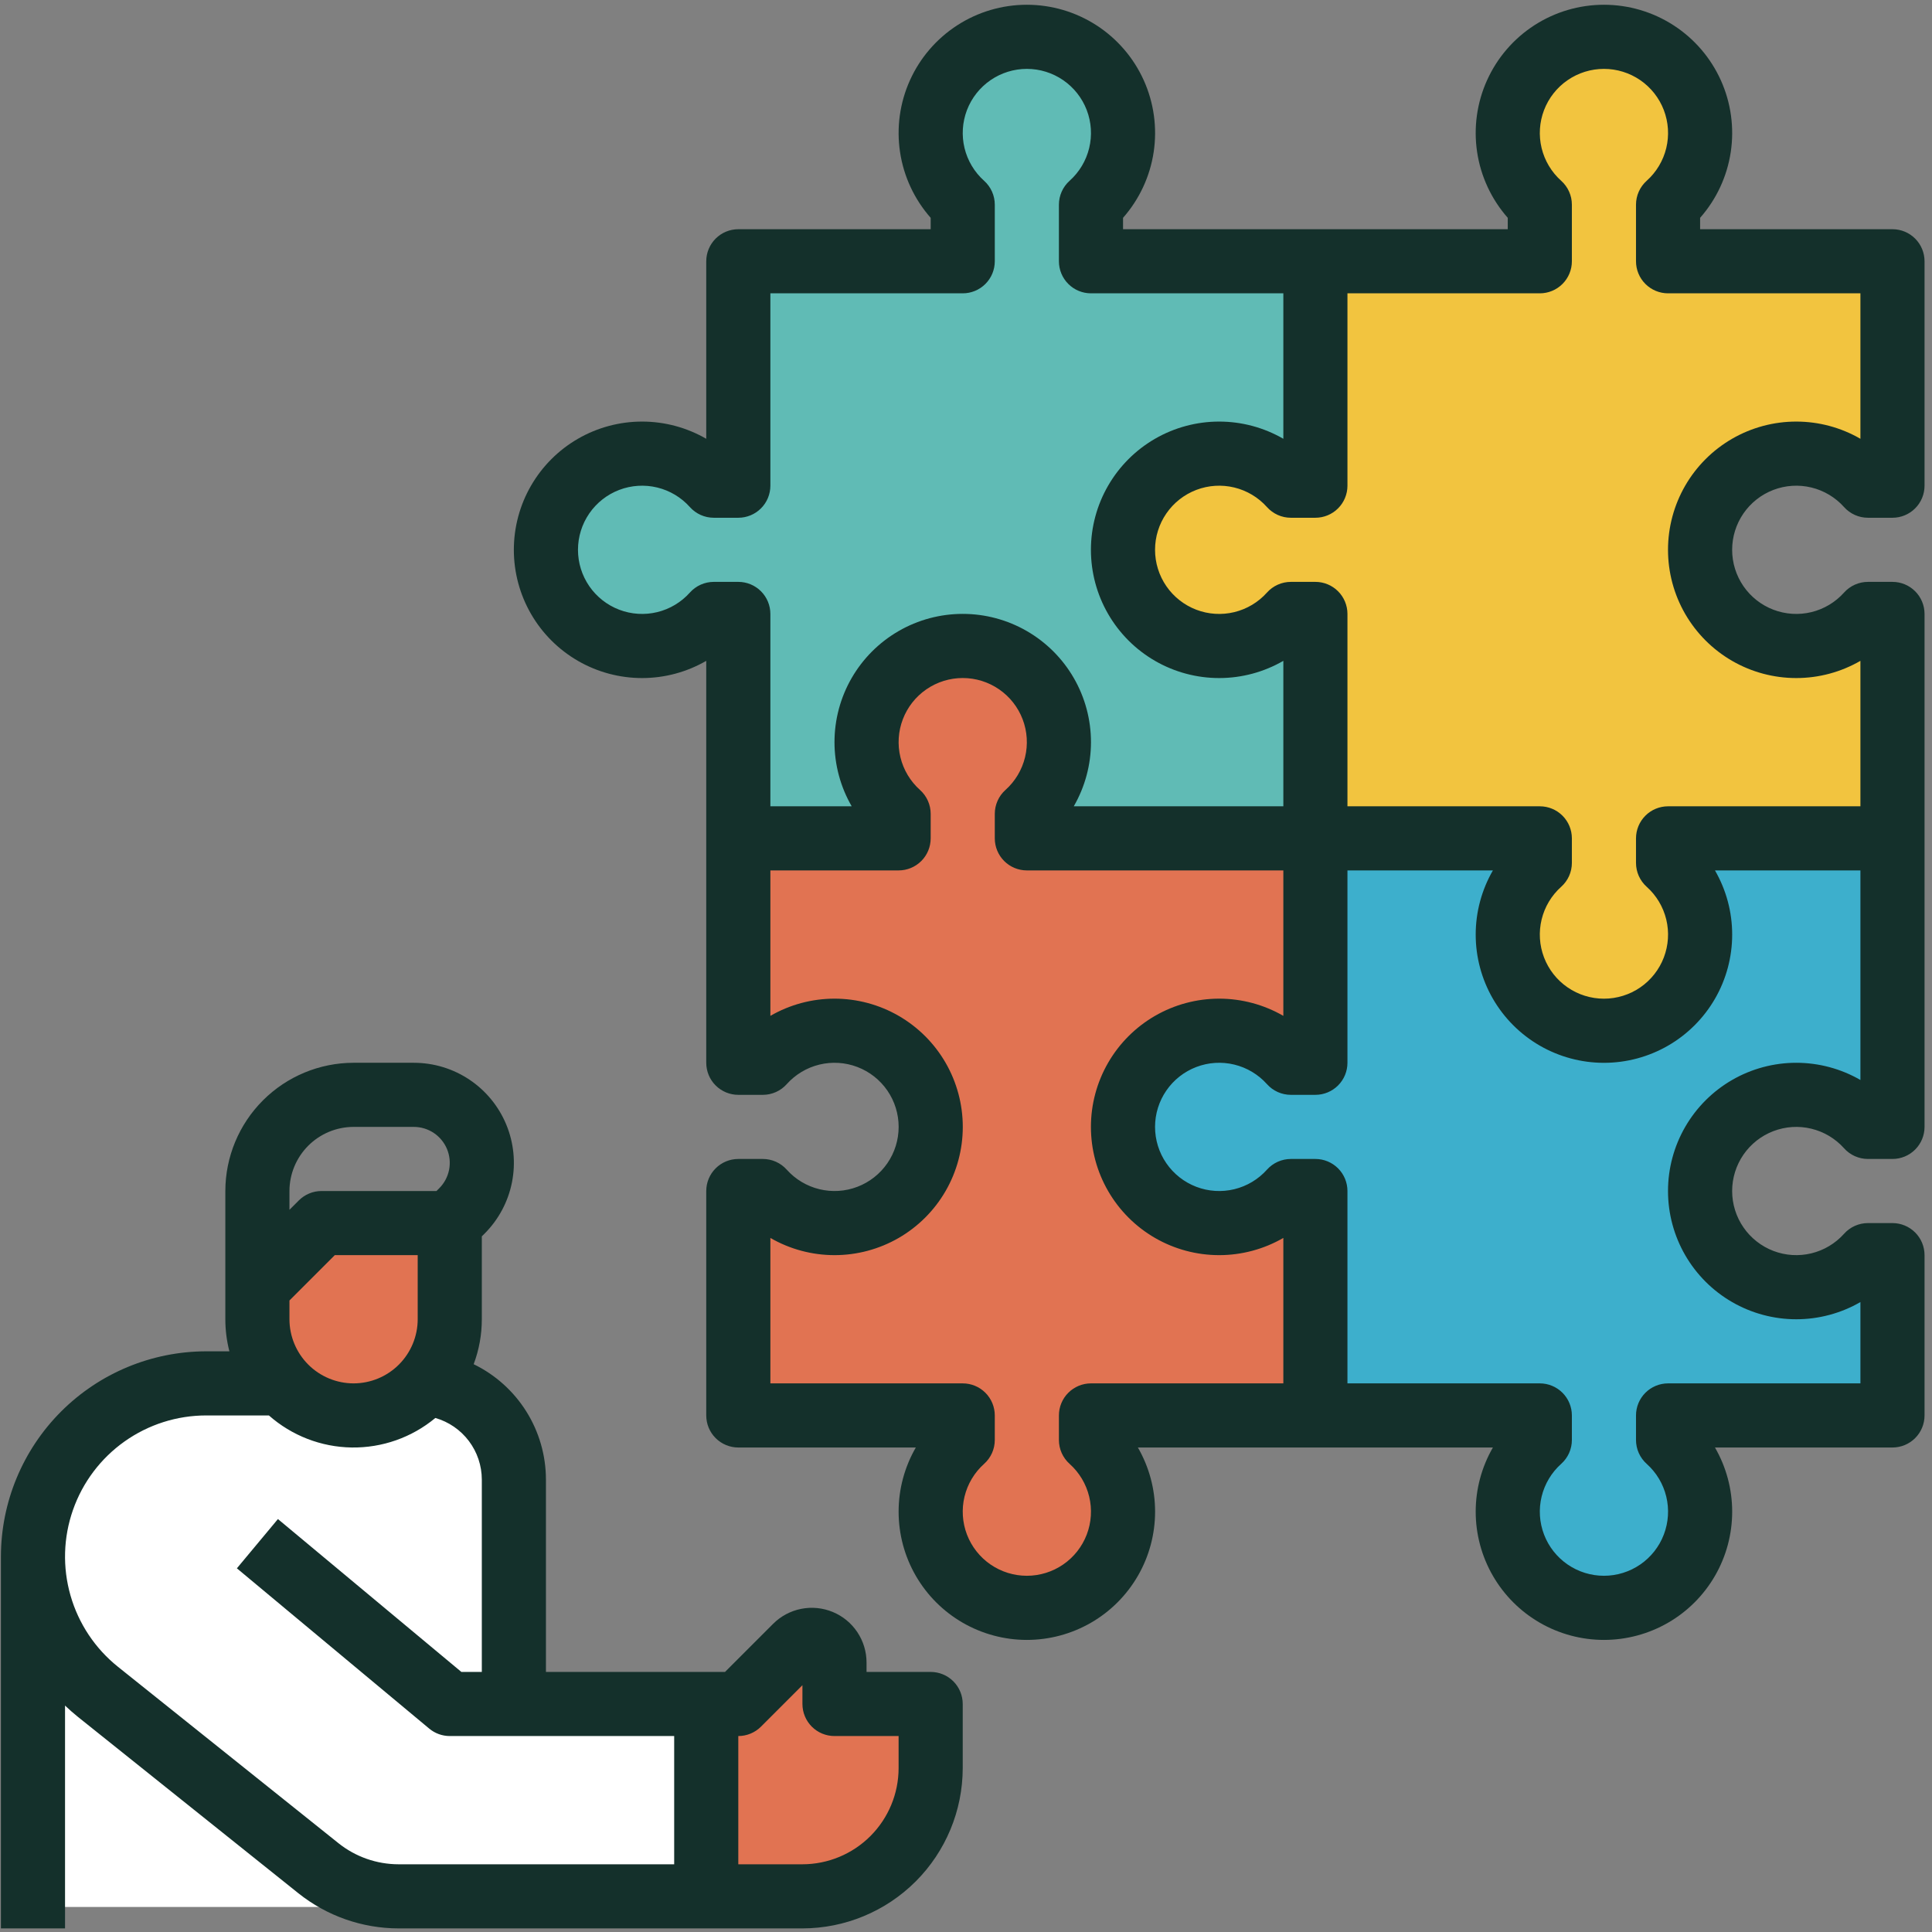
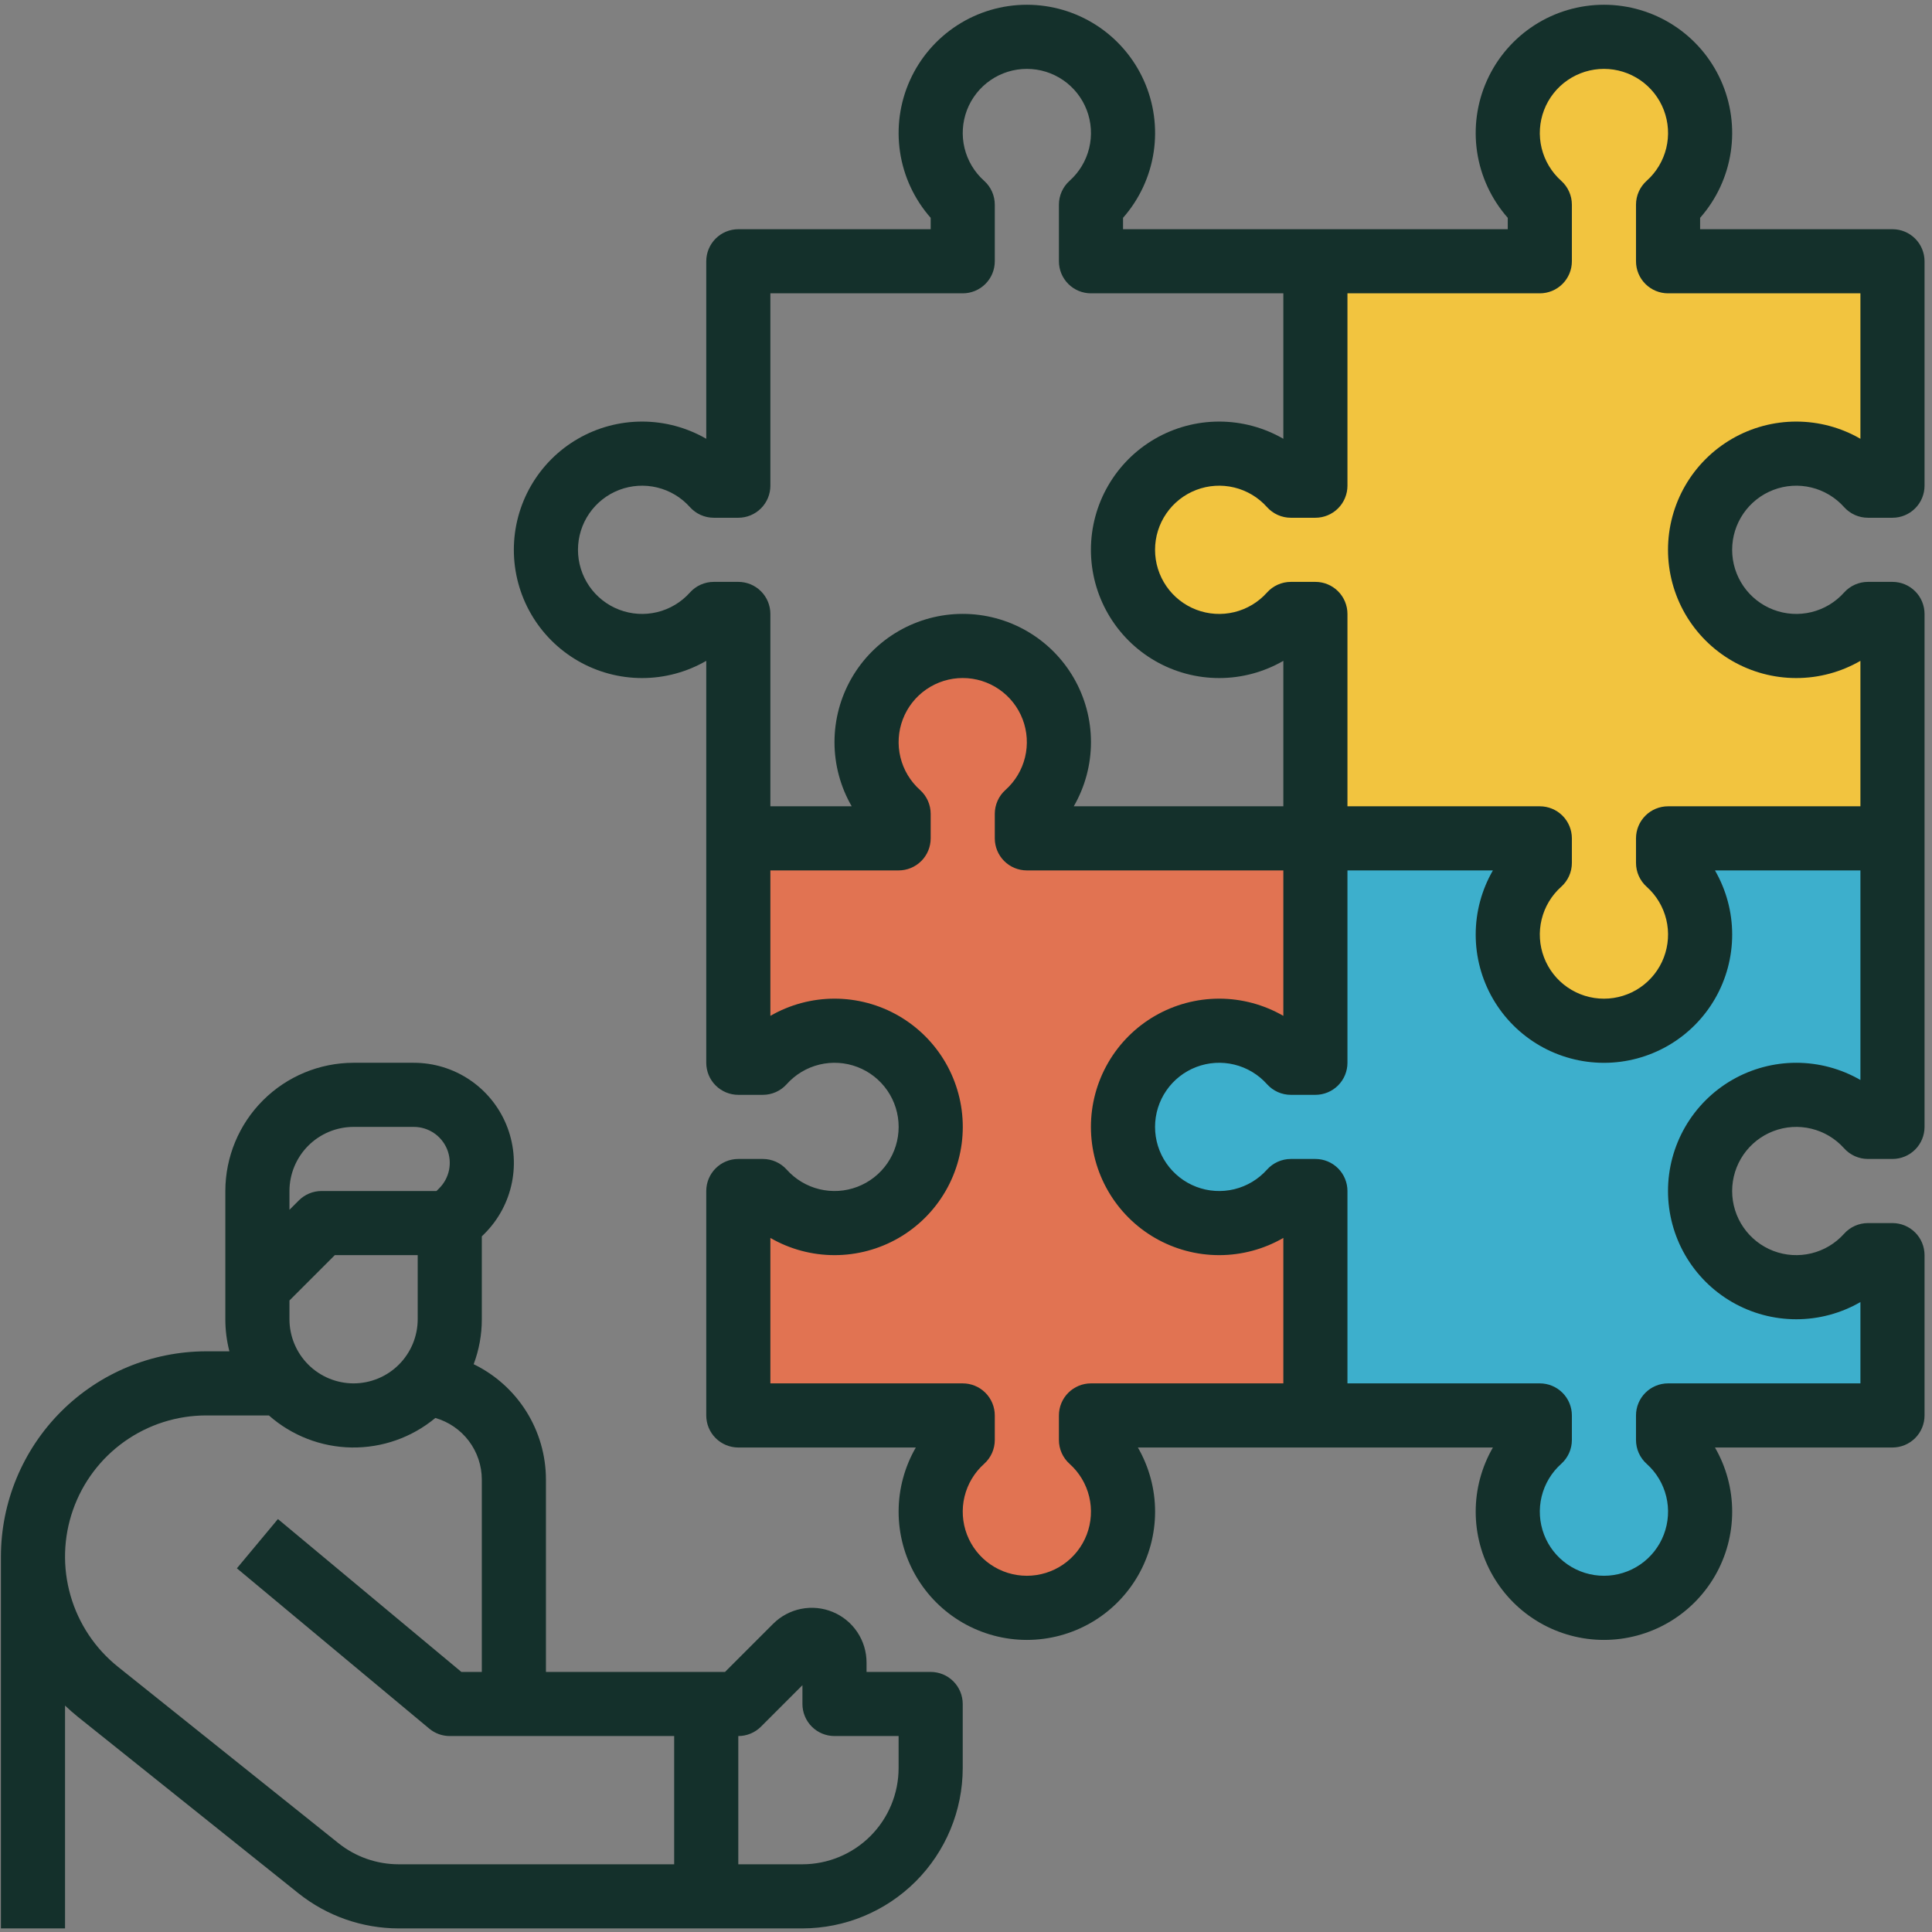
<svg xmlns="http://www.w3.org/2000/svg" width="173" height="173" viewBox="0 0 173 173" fill="none">
  <rect x="0" y="0" width="173" height="173" fill="#808080" stroke="none" />
-   <path d="M32.527 126.477C25.567 127.637 23.302 118.877 23.039 114.352L28.575 109.871H39.91C40.349 114.923 39.488 125.318 32.527 126.477Z" fill="#E17352" />
-   <path d="M74.047 146.379L64.027 153.76V169.97H73.386C84.985 168.283 84.721 157.581 83.139 152.441H74.968L74.047 146.379Z" fill="#E17352" />
-   <path d="M3.437 136.038C4.258 124.68 17.349 122.639 23.793 123.038C39.187 129.366 32.687 123.038 38.331 123.038C42.847 123.038 45.458 129.424 46.2 132.616V152.116H62.278V170.759H3.437C3.096 163.918 2.617 147.395 3.437 136.038Z" fill="white" />
-   <path d="M66.078 43.17V24.271V23.125H85.205V17.971C82.647 13.199 80.349 3.654 91.62 3.654C102.89 3.654 100.592 13.199 98.034 17.971V23.125H116.818V43.17C111.473 40.421 100.783 37.695 100.783 48.782C100.783 59.869 111.473 57.373 116.818 54.738V74.439H92.421C95.094 68.979 97.667 58.06 86.58 58.06C75.492 58.06 77.531 68.979 79.936 74.439H65.275V54.738C54.738 62.183 50.614 53.707 49.239 50.615C47.865 47.522 49.584 43.17 54.738 40.993C58.861 39.252 64.016 41.719 66.078 43.17Z" fill="#60BBB5" />
  <path d="M118.074 107.338V126.237V127.383H138.201L137.201 131.537C134.643 136.309 133.345 143.854 144.616 143.854C155.886 143.854 153.588 136.309 151.03 131.537V127.383H169.814V112.997C164.469 115.746 153.779 118.473 153.779 107.385C153.779 96.298 164.469 98.795 169.814 101.429V76.069H150.417C153.09 81.529 155.663 92.448 144.576 92.448C133.488 92.448 135.527 81.529 137.933 76.069H117.272V95.77C106.734 88.325 102.61 96.801 101.236 99.893C99.861 102.986 101.58 107.338 106.734 109.514C110.857 111.256 116.012 108.789 118.074 107.338Z" fill="#3DAFCC" />
  <path d="M117.992 43.17V24.271V23.125H137.119V17.971C134.561 13.199 132.263 3.654 143.534 3.654C154.804 3.654 152.506 13.199 149.948 17.971V23.125H168.732V43.17C163.387 40.421 152.697 37.695 152.697 48.782C152.697 59.869 163.387 57.373 168.732 54.738V74.439H151.248C154.117 86.584 148.857 91.818 143.534 92.318C132.887 90.596 134.991 80.077 137.119 74.439H117.189V54.738C106.652 62.183 102.528 53.707 101.154 50.615C99.779 47.522 101.498 43.17 106.652 40.993C110.775 39.252 115.93 41.719 117.992 43.17Z" fill="#F2C43F" />
  <path d="M66.08 96.369V77.47V76.324H80.899L79.899 71.171C77.341 66.398 75.043 56.853 86.313 56.853C97.584 56.853 95.285 66.398 92.728 71.171L93.728 76.324H116.82V96.369C111.475 93.62 100.673 90.173 100.673 101.261C100.673 112.348 111.475 109.578 116.82 106.944V127.638H99.336C102.205 139.783 96.945 143.068 91.621 143.568C80.975 141.847 83.079 133.276 85.207 127.638H65.277V107.937C65.277 107.937 85.207 115.311 83.622 100.156C82.037 85.001 66.08 96.369 66.08 96.369Z" fill="#E17352" />
  <path d="M5.824 152.724C6.195 153.075 6.577 153.417 6.981 153.74L26.722 169.533C29.27 171.565 32.431 172.674 35.689 172.678H71.853C75.658 172.674 79.307 171.16 81.998 168.469C84.689 165.778 86.202 162.13 86.207 158.324V152.582C86.207 151.821 85.904 151.091 85.366 150.552C84.828 150.014 84.097 149.712 83.336 149.712H77.594V148.871C77.594 147.902 77.307 146.954 76.768 146.148C76.23 145.342 75.465 144.714 74.569 144.343C73.674 143.972 72.688 143.875 71.737 144.064C70.787 144.253 69.913 144.72 69.228 145.405L64.922 149.712H48.886V132.487C48.884 130.331 48.276 128.22 47.132 126.394C45.988 124.567 44.353 123.099 42.415 122.157C42.898 120.87 43.145 119.507 43.144 118.133V110.709L43.391 110.463C44.644 109.21 45.497 107.613 45.843 105.875C46.189 104.137 46.011 102.335 45.333 100.698C44.655 99.06 43.506 97.661 42.033 96.676C40.559 95.692 38.827 95.166 37.054 95.166H31.661C28.617 95.169 25.698 96.38 23.545 98.533C21.392 100.686 20.181 103.605 20.178 106.649V118.133C20.177 119.101 20.299 120.066 20.541 121.003H18.464C13.591 121.009 8.918 122.947 5.472 126.393C2.026 129.84 0.088 134.512 0.082 139.386V172.678H5.824V152.724ZM71.853 150.901V152.582C71.853 153.344 72.155 154.074 72.693 154.612C73.232 155.151 73.962 155.453 74.723 155.453H80.465V158.324C80.463 160.607 79.554 162.797 77.94 164.411C76.325 166.026 74.136 166.934 71.853 166.937H66.111V155.453C66.872 155.453 67.603 155.151 68.141 154.613L71.853 150.901ZM31.661 123.874C30.139 123.872 28.679 123.267 27.603 122.191C26.527 121.114 25.921 119.655 25.919 118.133V116.451L29.979 112.391H37.403V118.133C37.401 119.655 36.795 121.114 35.719 122.191C34.643 123.267 33.183 123.872 31.661 123.874ZM31.661 100.908H37.054C37.691 100.908 38.313 101.096 38.843 101.45C39.372 101.804 39.785 102.307 40.029 102.895C40.272 103.483 40.336 104.13 40.212 104.755C40.087 105.379 39.781 105.953 39.331 106.403L39.084 106.649H28.79C28.029 106.649 27.299 106.952 26.76 107.49L25.919 108.331V106.649C25.921 105.127 26.527 103.668 27.603 102.591C28.679 101.515 30.139 100.909 31.661 100.908ZM18.464 126.745H24.078C26.127 128.555 28.755 129.573 31.489 129.615C34.222 129.656 36.88 128.719 38.983 126.971C40.181 127.315 41.234 128.039 41.985 129.034C42.735 130.029 43.142 131.241 43.144 132.487V149.712H41.313L24.887 136.023L21.211 140.434L38.436 154.788C38.952 155.218 39.602 155.453 40.273 155.453H60.369V166.937H35.689C33.734 166.934 31.837 166.269 30.309 165.049L10.568 149.256C8.522 147.62 7.036 145.389 6.314 142.871C5.591 140.353 5.669 137.673 6.536 135.202C7.403 132.73 9.017 130.589 11.153 129.074C13.29 127.559 15.845 126.745 18.464 126.745Z" fill="#14302B" />
  <path d="M169.461 20.525H152.236V19.505C153.698 17.847 154.65 15.803 154.979 13.618C155.308 11.432 154.999 9.199 154.09 7.184C153.181 5.17 151.71 3.461 149.853 2.262C147.997 1.063 145.834 0.426 143.624 0.426C141.414 0.426 139.251 1.063 137.394 2.262C135.538 3.461 134.067 5.17 133.158 7.184C132.248 9.199 131.94 11.432 132.268 13.618C132.597 15.803 133.55 17.847 135.011 19.505V20.525H100.562V19.505C102.023 17.847 102.976 15.803 103.305 13.618C103.633 11.432 103.325 9.199 102.415 7.184C101.506 5.17 100.035 3.461 98.178 2.262C96.322 1.063 94.159 0.426 91.949 0.426C89.739 0.426 87.576 1.063 85.72 2.262C83.863 3.461 82.392 5.17 81.483 7.184C80.573 9.199 80.265 11.432 80.594 13.618C80.922 15.803 81.875 17.847 83.337 19.505V20.525H66.112C65.35 20.525 64.62 20.827 64.082 21.366C63.543 21.904 63.241 22.634 63.241 23.395V39.291C61.495 38.282 59.515 37.75 57.499 37.75C55.483 37.749 53.502 38.279 51.755 39.287C50.009 40.295 48.559 41.744 47.551 43.49C46.542 45.236 46.012 47.217 46.012 49.233C46.012 51.249 46.542 53.23 47.551 54.976C48.559 56.721 50.009 58.171 51.755 59.179C53.502 60.187 55.483 60.717 57.499 60.716C59.515 60.716 61.495 60.184 63.241 59.175V95.166C63.241 95.927 63.543 96.658 64.082 97.196C64.62 97.734 65.35 98.037 66.112 98.037H68.308C68.712 98.037 69.111 97.952 69.48 97.787C69.849 97.622 70.179 97.381 70.448 97.079C71.224 96.213 72.244 95.602 73.374 95.328C74.504 95.054 75.69 95.129 76.776 95.544C77.863 95.959 78.797 96.694 79.457 97.652C80.116 98.61 80.469 99.745 80.469 100.908C80.469 102.07 80.116 103.206 79.457 104.164C78.797 105.121 77.863 105.856 76.776 106.271C75.69 106.686 74.504 106.762 73.374 106.487C72.244 106.213 71.224 105.603 70.448 104.736C70.179 104.435 69.849 104.194 69.48 104.029C69.111 103.864 68.712 103.779 68.308 103.779H66.112C65.35 103.779 64.62 104.081 64.082 104.619C63.543 105.158 63.241 105.888 63.241 106.649V126.745C63.241 127.507 63.543 128.237 64.082 128.775C64.62 129.313 65.35 129.616 66.112 129.616H82.007C80.998 131.362 80.466 133.342 80.466 135.358C80.465 137.374 80.995 139.355 82.003 141.101C83.011 142.848 84.46 144.298 86.206 145.306C87.952 146.314 89.933 146.845 91.949 146.845C93.965 146.845 95.946 146.314 97.692 145.306C99.438 144.298 100.887 142.848 101.895 141.101C102.903 139.355 103.433 137.374 103.432 135.358C103.432 133.342 102.9 131.362 101.891 129.616H133.682C132.673 131.362 132.141 133.342 132.141 135.358C132.14 137.374 132.67 139.355 133.678 141.101C134.686 142.848 136.135 144.298 137.881 145.306C139.627 146.314 141.608 146.845 143.624 146.845C145.64 146.845 147.621 146.314 149.367 145.306C151.113 144.298 152.562 142.848 153.57 141.101C154.578 139.355 155.108 137.374 155.107 135.358C155.107 133.342 154.575 131.362 153.566 129.616H169.461C170.223 129.616 170.953 129.313 171.491 128.775C172.03 128.237 172.332 127.507 172.332 126.745V112.391C172.332 111.63 172.03 110.899 171.491 110.361C170.953 109.823 170.223 109.52 169.461 109.52H167.265C166.861 109.52 166.462 109.605 166.093 109.77C165.724 109.935 165.394 110.176 165.125 110.478C164.35 111.344 163.33 111.955 162.2 112.229C161.07 112.503 159.883 112.428 158.797 112.013C157.711 111.598 156.776 110.863 156.117 109.905C155.457 108.948 155.104 107.812 155.104 106.649C155.104 105.487 155.457 104.351 156.117 103.393C156.776 102.436 157.711 101.701 158.797 101.286C159.883 100.871 161.07 100.795 162.2 101.07C163.33 101.344 164.35 101.955 165.125 102.821C165.394 103.122 165.724 103.363 166.093 103.528C166.462 103.693 166.861 103.779 167.265 103.779H169.461C170.223 103.779 170.953 103.476 171.491 102.938C172.03 102.399 172.332 101.669 172.332 100.908V54.975C172.332 54.213 172.03 53.483 171.491 52.945C170.953 52.406 170.223 52.104 169.461 52.104H167.265C166.861 52.104 166.462 52.189 166.093 52.354C165.724 52.519 165.394 52.76 165.125 53.061C164.349 53.928 163.329 54.538 162.199 54.813C161.069 55.087 159.883 55.011 158.797 54.596C157.71 54.181 156.776 53.447 156.116 52.489C155.457 51.531 155.104 50.396 155.104 49.233C155.104 48.07 155.457 46.935 156.116 45.977C156.776 45.019 157.71 44.284 158.797 43.869C159.883 43.454 161.069 43.379 162.199 43.653C163.329 43.927 164.349 44.538 165.125 45.405C165.394 45.706 165.724 45.947 166.093 46.112C166.462 46.277 166.861 46.362 167.265 46.362H169.461C170.223 46.362 170.953 46.06 171.491 45.521C172.03 44.983 172.332 44.253 172.332 43.491V23.395C172.332 22.634 172.03 21.904 171.491 21.366C170.953 20.827 170.223 20.525 169.461 20.525ZM61.775 53.061C61 53.928 59.98 54.538 58.85 54.813C57.72 55.087 56.533 55.011 55.447 54.596C54.361 54.181 53.426 53.447 52.767 52.489C52.108 51.531 51.755 50.396 51.755 49.233C51.755 48.07 52.108 46.935 52.767 45.977C53.426 45.019 54.361 44.284 55.447 43.869C56.533 43.454 57.72 43.379 58.85 43.653C59.98 43.927 61 44.538 61.775 45.405C62.045 45.706 62.374 45.947 62.743 46.112C63.112 46.277 63.511 46.362 63.916 46.362H66.112C66.873 46.362 67.603 46.06 68.142 45.521C68.68 44.983 68.983 44.253 68.983 43.491V26.266H86.207C86.969 26.266 87.699 25.964 88.237 25.425C88.776 24.887 89.078 24.157 89.078 23.395V18.328C89.078 17.924 88.993 17.525 88.828 17.156C88.663 16.787 88.422 16.458 88.121 16.188C87.254 15.413 86.644 14.393 86.369 13.263C86.095 12.133 86.171 10.946 86.585 9.86C87.001 8.774 87.735 7.839 88.693 7.18C89.651 6.521 90.786 6.168 91.949 6.168C93.112 6.168 94.247 6.521 95.205 7.18C96.163 7.839 96.898 8.774 97.313 9.86C97.728 10.946 97.803 12.133 97.529 13.263C97.255 14.393 96.644 15.413 95.777 16.188C95.476 16.458 95.235 16.787 95.07 17.156C94.905 17.525 94.82 17.924 94.82 18.328V23.395C94.82 24.157 95.122 24.887 95.661 25.425C96.199 25.964 96.929 26.266 97.691 26.266H114.916V39.291C113.17 38.282 111.19 37.75 109.173 37.75C107.157 37.749 105.177 38.279 103.43 39.287C101.684 40.295 100.234 41.744 99.226 43.49C98.217 45.236 97.686 47.217 97.686 49.233C97.686 51.249 98.217 53.23 99.226 54.976C100.234 56.721 101.684 58.171 103.43 59.179C105.177 60.187 107.157 60.717 109.173 60.716C111.19 60.716 113.17 60.184 114.916 59.175V72.2H96.15C97.159 70.454 97.69 68.473 97.691 66.457C97.691 64.441 97.161 62.46 96.153 60.714C95.146 58.968 93.696 57.518 91.95 56.509C90.204 55.501 88.224 54.97 86.207 54.97C84.191 54.97 82.211 55.501 80.465 56.509C78.719 57.518 77.269 58.968 76.261 60.714C75.254 62.46 74.724 64.441 74.724 66.457C74.725 68.473 75.256 70.454 76.265 72.2H68.983V54.975C68.983 54.213 68.68 53.483 68.142 52.945C67.603 52.406 66.873 52.104 66.112 52.104H63.916C63.511 52.104 63.112 52.189 62.743 52.354C62.374 52.519 62.045 52.76 61.775 53.061ZM97.691 123.874C96.929 123.874 96.199 124.177 95.661 124.715C95.122 125.254 94.82 125.984 94.82 126.745V128.941C94.82 129.345 94.905 129.745 95.07 130.114C95.235 130.482 95.476 130.812 95.777 131.081C96.644 131.857 97.255 132.877 97.529 134.007C97.803 135.137 97.728 136.323 97.313 137.41C96.898 138.496 96.163 139.431 95.205 140.09C94.247 140.749 93.112 141.102 91.949 141.102C90.786 141.102 89.651 140.749 88.693 140.09C87.736 139.431 87.001 138.496 86.585 137.41C86.171 136.323 86.095 135.137 86.369 134.007C86.644 132.877 87.254 131.857 88.121 131.081C88.422 130.812 88.663 130.482 88.828 130.114C88.993 129.745 89.078 129.345 89.078 128.941V126.745C89.078 125.984 88.776 125.254 88.237 124.715C87.699 124.177 86.969 123.874 86.207 123.874H68.983V110.85C70.728 111.859 72.709 112.39 74.725 112.391C76.741 112.392 78.722 111.861 80.468 110.854C82.214 109.846 83.664 108.396 84.673 106.65C85.681 104.904 86.212 102.924 86.212 100.908C86.212 98.892 85.681 96.911 84.673 95.165C83.664 93.419 82.214 91.969 80.468 90.962C78.722 89.954 76.741 89.424 74.725 89.424C72.709 89.425 70.728 89.957 68.983 90.965V77.941H80.466C81.227 77.941 81.957 77.639 82.496 77.1C83.034 76.562 83.337 75.832 83.337 75.07V72.874C83.337 72.47 83.251 72.071 83.086 71.702C82.921 71.333 82.68 71.003 82.379 70.734C81.513 69.959 80.902 68.939 80.628 67.808C80.353 66.679 80.429 65.492 80.844 64.406C81.259 63.319 81.994 62.385 82.951 61.726C83.909 61.066 85.045 60.713 86.207 60.713C87.37 60.713 88.506 61.066 89.463 61.726C90.421 62.385 91.156 63.319 91.571 64.406C91.986 65.492 92.061 66.679 91.787 67.808C91.513 68.939 90.902 69.959 90.036 70.734C89.734 71.003 89.493 71.333 89.329 71.702C89.163 72.071 89.078 72.47 89.078 72.874V75.07C89.078 75.832 89.381 76.562 89.919 77.1C90.457 77.639 91.188 77.941 91.949 77.941H114.916V90.965C113.17 89.957 111.19 89.425 109.173 89.424C107.157 89.424 105.177 89.954 103.43 90.962C101.684 91.969 100.234 93.419 99.226 95.165C98.217 96.911 97.686 98.892 97.686 100.908C97.686 102.924 98.217 104.904 99.226 106.65C100.234 108.396 101.684 109.846 103.43 110.854C105.177 111.861 107.157 112.392 109.173 112.391C111.19 112.39 113.17 111.859 114.916 110.85V123.874H97.691ZM166.59 96.707C164.845 95.698 162.864 95.167 160.848 95.166C158.832 95.165 156.851 95.696 155.105 96.703C153.359 97.711 151.909 99.161 150.9 100.907C149.892 102.653 149.361 104.633 149.361 106.649C149.361 108.666 149.892 110.646 150.9 112.392C151.909 114.138 153.359 115.588 155.105 116.595C156.851 117.603 158.832 118.133 160.848 118.133C162.864 118.132 164.845 117.601 166.59 116.592V123.874H149.366C148.604 123.874 147.874 124.177 147.336 124.715C146.797 125.254 146.495 125.984 146.495 126.745V128.941C146.495 129.345 146.58 129.745 146.745 130.114C146.91 130.482 147.151 130.812 147.452 131.081C148.319 131.857 148.93 132.877 149.204 134.007C149.478 135.137 149.402 136.323 148.987 137.41C148.573 138.496 147.838 139.431 146.88 140.09C145.922 140.749 144.787 141.102 143.624 141.102C142.461 141.102 141.326 140.749 140.368 140.09C139.41 139.431 138.675 138.496 138.26 137.41C137.845 136.323 137.77 135.137 138.044 134.007C138.318 132.877 138.929 131.857 139.796 131.081C140.097 130.812 140.338 130.482 140.503 130.114C140.668 129.745 140.753 129.345 140.753 128.941V126.745C140.753 125.984 140.451 125.254 139.912 124.715C139.374 124.177 138.644 123.874 137.882 123.874H120.657V106.649C120.657 105.888 120.355 105.158 119.816 104.619C119.278 104.081 118.548 103.779 117.786 103.779H115.59C115.186 103.779 114.787 103.864 114.418 104.029C114.049 104.194 113.719 104.435 113.45 104.736C112.675 105.603 111.654 106.214 110.524 106.488C109.394 106.762 108.208 106.687 107.121 106.272C106.035 105.857 105.1 105.122 104.441 104.164C103.781 103.206 103.428 102.071 103.428 100.908C103.428 99.745 103.781 98.609 104.441 97.652C105.1 96.694 106.035 95.959 107.121 95.544C108.208 95.129 109.394 95.053 110.524 95.328C111.654 95.602 112.675 96.213 113.45 97.079C113.719 97.381 114.049 97.622 114.418 97.787C114.787 97.952 115.186 98.037 115.59 98.037H117.786C118.548 98.037 119.278 97.734 119.816 97.196C120.355 96.658 120.657 95.927 120.657 95.166V77.941H133.682C132.673 79.687 132.141 81.667 132.141 83.683C132.14 85.7 132.67 87.68 133.678 89.427C134.686 91.173 136.135 92.623 137.881 93.631C139.627 94.639 141.608 95.17 143.624 95.17C145.64 95.17 147.621 94.639 149.367 93.631C151.113 92.623 152.562 91.173 153.57 89.427C154.578 87.68 155.108 85.7 155.107 83.683C155.107 81.667 154.575 79.687 153.566 77.941H166.59V96.707ZM166.59 39.291C164.845 38.282 162.864 37.75 160.848 37.75C158.832 37.749 156.851 38.279 155.105 39.287C153.359 40.295 151.909 41.744 150.9 43.49C149.892 45.236 149.361 47.217 149.361 49.233C149.361 51.249 149.892 53.23 150.9 54.976C151.909 56.721 153.359 58.171 155.105 59.179C156.851 60.187 158.832 60.717 160.848 60.716C162.864 60.716 164.845 60.184 166.59 59.175V72.2H149.366C148.604 72.2 147.874 72.502 147.336 73.04C146.797 73.579 146.495 74.309 146.495 75.07V77.266C146.495 77.671 146.58 78.07 146.745 78.439C146.91 78.808 147.151 79.137 147.452 79.407C148.319 80.182 148.93 81.202 149.204 82.332C149.478 83.462 149.402 84.649 148.987 85.735C148.573 86.821 147.838 87.756 146.88 88.415C145.922 89.074 144.787 89.427 143.624 89.427C142.461 89.427 141.326 89.074 140.368 88.415C139.41 87.756 138.675 86.821 138.26 85.735C137.845 84.649 137.77 83.462 138.044 82.332C138.318 81.202 138.929 80.182 139.796 79.407C140.097 79.137 140.338 78.808 140.503 78.439C140.668 78.07 140.753 77.671 140.753 77.266V75.07C140.753 74.309 140.451 73.579 139.912 73.04C139.374 72.502 138.644 72.2 137.882 72.2H120.657V54.975C120.657 54.213 120.355 53.483 119.816 52.945C119.278 52.406 118.548 52.104 117.786 52.104H115.59C115.186 52.104 114.787 52.189 114.418 52.354C114.049 52.519 113.719 52.76 113.45 53.061C112.675 53.928 111.654 54.539 110.524 54.813C109.394 55.087 108.208 55.012 107.121 54.597C106.035 54.182 105.1 53.447 104.441 52.489C103.781 51.531 103.428 50.396 103.428 49.233C103.428 48.07 103.781 46.935 104.441 45.977C105.1 45.019 106.035 44.284 107.121 43.869C108.208 43.454 109.394 43.379 110.524 43.653C111.654 43.927 112.675 44.538 113.45 45.405C113.719 45.706 114.049 45.947 114.418 46.112C114.787 46.277 115.186 46.362 115.59 46.362H117.786C118.548 46.362 119.278 46.06 119.816 45.521C120.355 44.983 120.657 44.253 120.657 43.491V26.266H137.882C138.644 26.266 139.374 25.964 139.912 25.425C140.451 24.887 140.753 24.157 140.753 23.395V18.328C140.753 17.924 140.668 17.525 140.503 17.156C140.338 16.787 140.097 16.458 139.796 16.188C138.929 15.413 138.318 14.393 138.044 13.263C137.77 12.133 137.845 10.946 138.26 9.86C138.675 8.774 139.41 7.839 140.368 7.18C141.326 6.521 142.461 6.168 143.624 6.168C144.787 6.168 145.922 6.521 146.88 7.18C147.838 7.839 148.572 8.774 148.987 9.86C149.402 10.946 149.478 12.133 149.204 13.263C148.929 14.393 148.319 15.413 147.452 16.188C147.151 16.458 146.91 16.787 146.745 17.156C146.58 17.525 146.495 17.924 146.495 18.328V23.395C146.495 24.157 146.797 24.887 147.336 25.425C147.874 25.964 148.604 26.266 149.366 26.266H166.59V39.291Z" fill="#14302B" />
</svg>